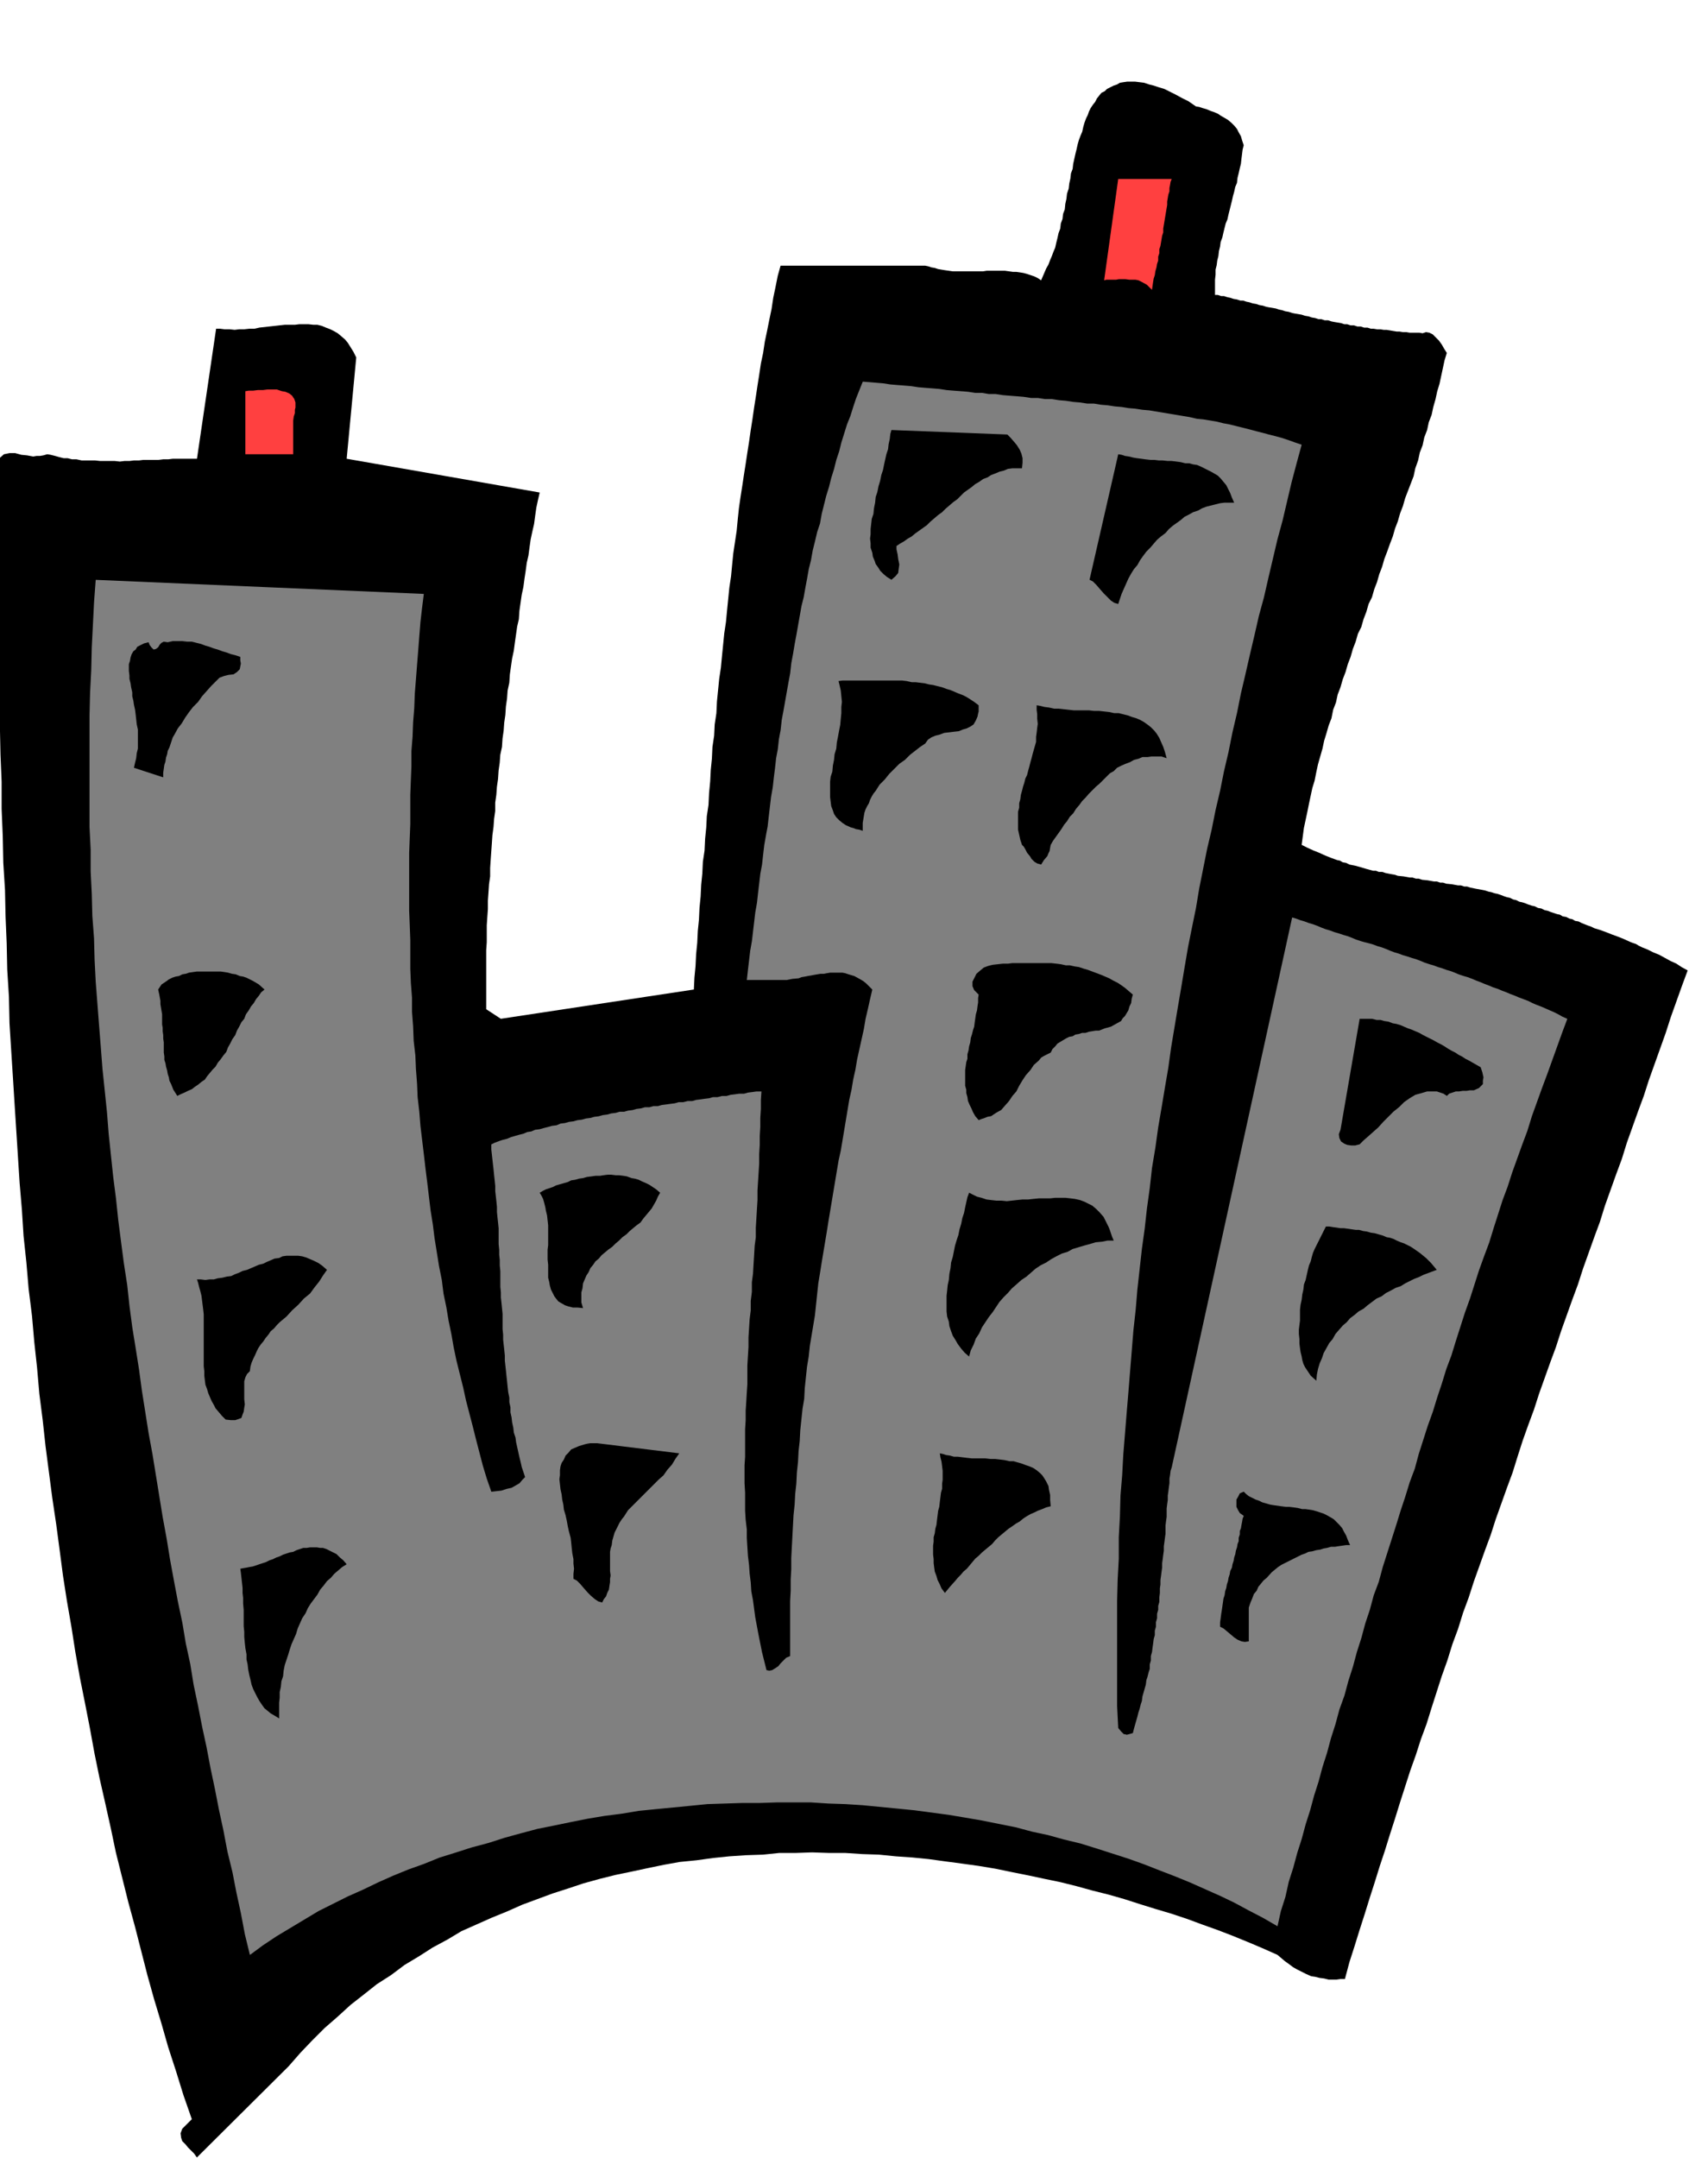
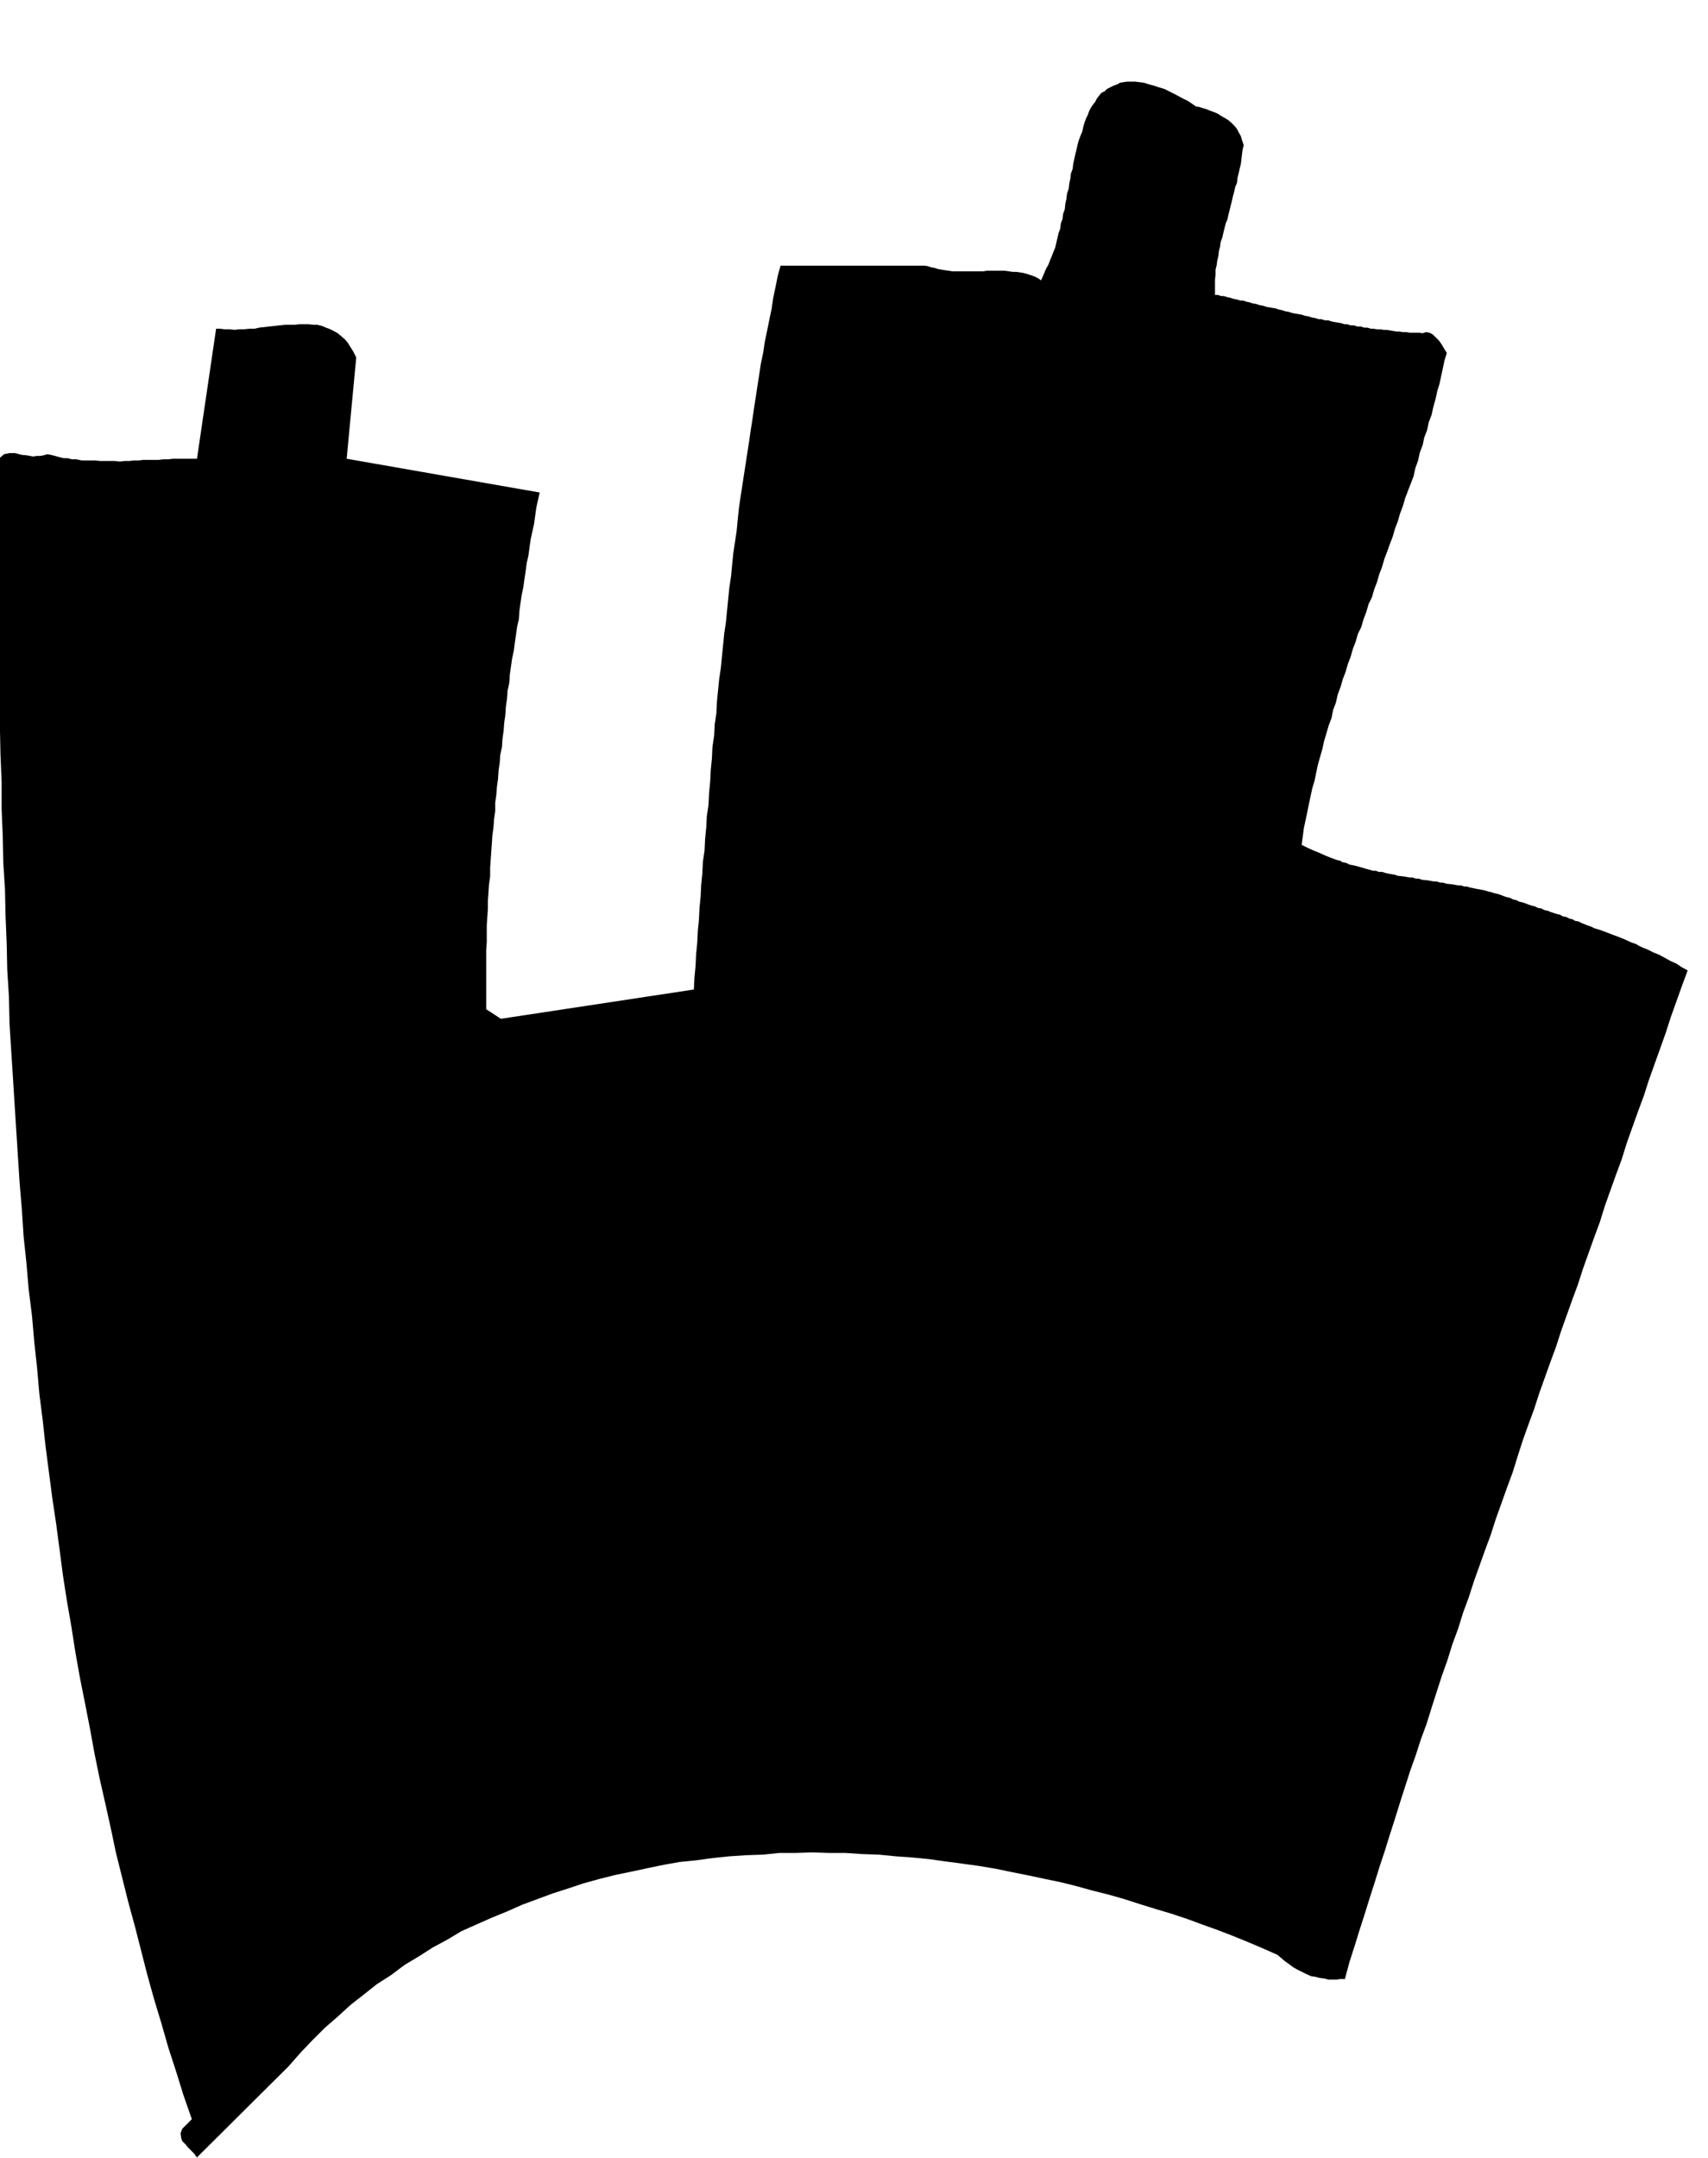
<svg xmlns="http://www.w3.org/2000/svg" width="490.455" height="619.564" fill-rule="evenodd" stroke-linecap="round" preserveAspectRatio="none" viewBox="0 0 3035 3834">
  <style>.brush1{fill:#000}.pen1{stroke:none}.brush2{fill:#ff4040}</style>
  <path d="m2210 258-2 8-1 8-1 8-1 9-2 8-2 9-2 8-1 9-3 7-2 9-2 7-2 9-2 8-2 8-2 8-2 9-3 7-2 8-2 8-2 9-3 8-1 8-2 8-1 9-2 8-1 8-2 8v9l-1 9v27h5l6 2h5l6 2 5 1 6 2 6 1 6 2h5l6 2 5 1 6 2 6 1 6 2 6 1 6 2 5 1 6 1 6 1 6 2 5 1 6 2 6 1 6 2 5 1 6 1 6 1 6 2 6 1 6 2 6 1 6 2h5l6 2h6l6 2 5 1 6 1 6 1 6 2h5l6 2h6l6 2h6l6 2h6l6 2h5l6 1h6l6 1h5l6 1 6 1 6 1h5l6 1h6l6 1h17l6 1 6-2 6 1 6 3 6 6 5 5 5 7 4 7 5 8-4 13-3 14-3 14-3 14-4 13-3 14-4 14-3 14-5 13-3 14-5 13-3 14-5 13-3 14-5 14-3 14-5 13-5 13-5 13-4 14-5 13-4 14-5 13-4 14-5 13-5 14-5 13-4 14-5 13-4 14-5 13-4 14-6 12-4 14-5 13-4 14-6 12-4 14-5 13-4 14-5 13-4 14-5 13-4 14-5 13-3 14-5 13-3 15-5 13-4 14-4 13-3 14-4 14-4 14-3 14-3 15-4 13-3 14-3 14-3 15-3 14-3 14-2 15-2 15 10 5 11 5 10 4 11 5 10 4 11 4 5 1 5 3 6 1 6 3 10 2 11 3 10 3 11 3h5l5 2h6l6 2 5 1 5 1 6 1 6 2 10 1 11 2h5l6 2h5l6 2 10 1 11 2h5l6 2h5l6 2 10 1 11 2h5l6 2h5l6 2 10 2 11 2 5 1 6 2 5 1 6 2 5 1 6 2 5 2 6 2 5 1 6 3 5 1 6 3 5 1 6 2 5 2 6 2 5 1 6 3 6 1 6 3 5 1 5 2 6 2 6 2 5 1 5 3 6 1 6 3 5 1 5 3 6 1 6 3 5 2 5 2 6 2 6 3 10 3 11 4 10 4 11 4 10 4 11 5 5 2 6 2 5 3 6 3 10 4 10 5 10 4 11 6 9 5 11 5 9 6 11 6-10 27-10 28-10 28-9 28-10 28-10 28-10 28-9 28-10 27-10 28-10 28-9 29-10 27-10 28-10 28-9 29-10 27-10 28-10 28-9 28-10 27-10 28-10 28-9 28-10 27-10 28-10 28-9 28-10 27-10 28-9 28-9 29-10 27-10 28-10 28-9 28-10 27-10 28-10 28-9 28-10 27-9 29-10 27-9 29-10 28-9 28-9 28-9 29-10 27-9 28-10 28-9 28-9 28-9 29-9 28-9 29-9 27-9 29-9 28-9 29-9 28-9 29-9 28-8 30h-8l-7 1h-14l-8-2-8-1-8-2-7-1-9-4-8-4-8-4-7-4-8-6-7-5-7-6-6-5-27-12-26-11-27-11-26-10-28-10-27-10-27-9-27-8-29-9-28-9-28-8-28-7-29-8-28-7-29-6-28-6-30-6-29-6-30-5-29-4-30-4-29-4-30-3-29-2-30-3-30-1-30-2h-29l-30-1-29 1h-29l-29 3-30 1-30 2-29 3-29 4-30 3-28 5-29 6-28 6-29 6-28 7-29 8-27 9-28 9-27 10-27 10-27 12-27 11-27 12-27 12-25 15-26 14-25 16-25 15-24 18-25 16-24 19-23 18-23 21-23 20-22 22-21 22-21 24-163 162-5-7-5-5-6-6-4-5-6-6-2-6-1-8 3-8 17-17-15-43-13-42-14-43-12-42-13-43-12-43-11-43-11-43-12-44-11-44-11-44-9-43-10-45-10-44-9-44-8-44-9-46-9-45-8-45-7-45-8-46-7-45-6-46-6-45-7-47-6-46-6-46-5-46-6-47-4-46-5-46-4-46-6-48-4-47-5-47-3-47-4-47-3-47-3-47-3-47-3-48-3-47-3-48-1-47-3-48-1-47-2-48-1-47-3-48-1-48-2-48v-48l-2-48-1-48v-95l-1-48-1-48V815l9-8 10-2h10l11 3 10 1 11 2 6-1h6l6-1 7-2 6 1 8 2 7 2 8 2h7l8 2h8l9 2h24l9 1h26l9 1 8-1h9l8-1h9l8-1h27l8-1h9l8-1h43l34-231h7l8 1h9l9 1 8-1h9l9-1h9l9-2 9-1 9-1 9-1 9-1 9-1h18l8-1h16l9 1h7l8 2 7 3 8 3 6 3 7 4 6 5 7 6 5 6 5 8 5 8 5 10-17 180 343 60-3 13-3 14-2 14-2 15-3 13-3 14-2 14-2 15-3 13-2 15-2 13-2 15-3 14-2 14-2 14-1 15-3 13-2 14-2 14-2 15-3 14-2 14-2 14-1 15-3 14-1 14-2 14-1 15-2 14-1 14-2 14-1 15-3 14-1 14-2 14-1 15-2 14-1 14-2 14v15l-2 14-1 14-2 15-1 15-1 14-1 14-1 15v15l-2 14-1 15-1 14v15l-1 14-1 15v30l-1 14v105l26 17 343-52 1-21 2-21 1-21 2-20 1-21 2-20 1-21 2-20 1-21 2-20 1-21 3-20 1-21 2-20 1-20 3-20 1-21 2-21 1-20 2-20 1-21 3-20 1-20 3-20 1-21 2-20 2-20 3-20 2-21 2-20 2-20 3-20 2-21 2-20 2-20 3-20 2-21 2-20 3-20 3-20 2-21 2-19 3-21 3-19 3-20 3-19 3-20 3-19 3-21 3-19 3-21 3-19 3-20 3-19 3-20 4-19 3-20 4-19 4-20 4-19 3-20 4-19 4-20 5-18h257l5 1 6 2 6 1 6 2 6 1 6 1 7 1 7 1h54l6-1h33l7 1 7 1h6l7 1 6 1 7 2 6 2 6 2 6 3 6 4 3-7 3-7 3-7 4-7 3-8 3-7 3-8 3-7 2-9 2-8 2-9 3-8 1-9 3-8 1-9 3-8 1-10 2-9 1-9 3-9 1-9 2-9 1-9 3-8 1-9 2-9 2-9 2-8 2-9 2-7 3-8 3-7 2-9 2-7 3-8 3-6 2-6 3-6 4-6 4-5 3-6 4-5 4-5 6-3 4-4 6-3 6-3 6-2 5-3 6-1 7-1h14l8 1 8 1 9 3 8 2 9 3 10 3 10 5 10 5 11 6 12 6 13 9 6 1 6 2 7 2 7 3 6 2 7 3 6 4 7 4 5 3 6 5 5 5 5 6 3 6 4 7 2 7 3 9z" class="pen1 brush1" />
-   <path d="m2082 318-2 5-1 6-1 5v6l-2 6-1 6-1 6v6l-1 6-1 6-1 6-1 6-1 6-1 6-1 6v7l-2 6-1 6-1 6-1 6-2 6v7l-2 6v7l-2 6-1 6-2 7-1 7-2 6-1 6-1 7-1 7-9-9-9-5-6-3-5-1h-11l-7-1h-12l-5 1h-17l-4 1 25-180h95z" class="pen1 brush2" />
-   <path d="m2313 790-9 33-9 34-8 34-8 34-9 33-8 34-8 34-8 35-9 33-8 35-8 34-8 35-8 34-7 35-8 34-7 35-8 34-7 35-8 34-7 35-8 34-7 35-7 35-6 36-7 34-7 35-6 35-6 36-6 35-6 36-6 36-5 36-6 35-6 36-6 35-5 36-6 36-4 36-5 36-4 36-5 36-4 36-4 36-3 36-4 36-3 37-3 37-3 37-3 36-3 37-3 37-2 37-3 36-1 37-2 37v38l-2 37-1 38v187l2 39 5 6 5 5h2l3 1 4-1 7-2 2-8 2-7 2-7 2-7 2-8 2-6 2-8 2-6 1-8 2-7 2-7 2-7 1-8 2-6 2-8 2-6v-8l2-7v-8l2-7 1-8 1-7 1-8 2-7v-8l2-7v-8l2-7v-8l2-7v-7l2-7v-8l1-8v-8l1-7v-8l1-7 1-8 1-7v-8l1-7 1-8 1-7v-8l1-7 1-8 1-7v-15l1-8 1-7v-15l1-8 1-7v-8l1-7 1-8 1-7v-8l1-6 1-8 2-6 214-977 7 2 8 3 7 2 8 3 7 2 8 3 7 3 8 3 7 2 8 3 7 2 9 3 7 2 8 3 7 3 9 3 7 2 8 2 7 2 8 3 7 2 8 3 7 3 8 3 7 2 8 3 7 2 9 3 7 2 8 3 7 3 9 3 7 2 8 3 7 2 8 3 7 2 8 3 7 3 9 3 7 2 8 3 7 3 8 3 7 3 8 3 7 3 9 3 7 3 8 3 7 3 8 3 7 3 8 3 8 3 8 4 7 3 8 3 7 3 9 4 7 3 8 4 7 4 9 4-9 24-9 25-9 25-9 25-9 24-9 25-9 25-8 26-9 24-9 25-9 25-8 25-9 24-8 25-8 25-8 26-9 24-9 25-8 25-8 25-9 25-8 25-8 25-8 26-9 24-8 26-8 24-8 26-9 25-8 25-8 25-7 26-9 24-8 26-8 24-8 26-8 25-8 25-8 25-7 26-9 24-7 26-8 24-7 26-8 25-7 26-8 25-7 26-9 25-7 26-8 25-7 26-8 25-7 26-8 25-7 26-8 25-7 26-8 25-7 26-8 25-6 27-8 25-6 27-26-15-25-13-26-14-25-12-27-12-27-12-27-11-26-10-28-11-28-10-28-9-28-9-29-9-29-7-29-8-28-6-30-8-30-6-30-6-29-5-30-5-30-4-30-4-30-3-31-3-31-3-31-2-30-1-31-2h-61l-30 1h-31l-31 1-31 1-30 3-31 3-31 3-30 3-30 5-31 4-30 5-30 6-29 6-30 6-30 8-29 8-28 9-30 8-28 9-29 9-27 11-28 10-27 11-27 12-27 13-27 12-26 13-26 13-25 15-25 15-25 15-24 16-23 17-9-37-7-37-8-37-7-36-9-37-7-37-8-37-7-36-8-38-7-37-8-37-7-36-8-38-6-37-8-37-6-36-8-38-7-37-7-38-6-37-7-38-6-37-6-37-6-37-7-38-6-38-6-38-5-37-6-38-6-37-5-38-4-37-6-39-5-38-5-39-4-38-5-39-4-38-4-38-3-38-4-39-4-38-3-39-3-38-3-39-3-39-2-39-1-38-3-40-1-39-2-40v-39l-2-40v-198l1-41 2-39 1-41 2-40 2-40 3-40 583 25-3 24-3 26-2 25-2 26-2 25-2 26-2 25-1 26-2 25-1 26-2 25v27l-1 25-1 26v52l-1 25-1 26v103l1 25 1 27v51l1 25 2 26v25l2 26 1 26 3 26 1 24 2 26 1 24 3 26 2 25 3 25 3 25 3 26 3 24 3 25 3 25 4 25 3 24 4 25 4 25 5 25 3 24 5 24 4 24 5 24 4 23 5 24 6 24 6 24 5 23 6 23 6 23 6 24 6 23 6 23 7 23 8 23 9-1 9-1 9-3 9-2 7-4 7-4 5-6 5-5-3-9-3-9-2-9-2-8-2-9-2-9-2-9-1-8-3-9-1-9-2-9-1-9-2-9v-9l-2-9v-8l-2-10-1-9-1-10-1-9-1-10-1-9-1-9v-9l-1-10-1-9-1-9v-9l-1-10v-27l-1-10-1-10-1-9v-9l-1-10v-28l-1-10v-10l-1-9v-9l-1-10v-28l-1-10-1-9-1-10v-9l-1-10-1-9-1-9v-9l-1-10-1-9-1-10-1-9-1-9-1-9-1-9v-9l6-3 8-3 6-2 8-2 7-3 7-2 7-2 8-2 7-3 7-1 7-3 8-1 7-2 8-2 7-2 8-1 7-3 8-1 7-2 8-1 7-2 8-1 7-2 8-1 7-2 8-1 7-2 8-1 7-2 8-1 7-2h8l7-2 8-1 7-2 8-1 7-2h8l7-2h8l7-2 8-1 7-1 8-1 7-2h8l8-2h8l7-2 8-1 7-1 8-1 7-2h8l8-2h8l7-2 8-1 7-1h9l7-2 8-1 7-1h9l-1 15v16l-1 16v16l-1 16v16l-1 16v17l-1 16-1 16-1 16v17l-1 16-1 17-1 16v17l-2 15-1 17-1 16-1 17-2 15v17l-2 16v17l-2 16-1 16-1 16v17l-1 16-1 17v33l-1 15-1 17-1 15v17l-1 16v49l-1 15v32l1 17v32l1 16 2 17v15l1 16 1 16 2 16 1 15 2 16 1 16 3 16 2 15 2 15 3 16 3 16 3 15 3 15 4 16 4 16 5 1 5-1 5-3 6-4 4-5 5-5 5-5 7-3v-98l1-18v-20l1-18v-20l1-19 1-19 1-19 1-19 2-19 1-19 2-18 1-20 2-19 1-19 2-18 1-19 2-19 2-19 3-18 1-19 2-19 2-19 3-18 2-19 3-18 3-18 3-18 2-19 2-19 2-19 3-18 3-19 3-18 3-18 3-18 3-19 3-18 3-18 3-18 3-18 3-18 3-18 4-18 3-18 3-18 3-18 3-18 3-18 4-18 3-18 4-18 3-18 4-18 4-18 4-18 3-18 4-17 4-18 4-17-6-6-5-5-5-4-5-3-11-6-10-3-6-2-5-1h-22l-6 1-5 1h-6l-6 1-6 1-5 1-6 1-5 1-6 1-5 2-11 1-10 2h-71l2-18 2-17 2-17 3-17 2-17 2-17 2-17 3-17 2-18 2-17 2-17 3-16 2-18 2-17 3-17 3-16 2-18 2-17 2-17 3-17 2-18 2-16 2-18 3-16 2-18 3-16 2-18 3-16 3-17 3-17 3-17 3-16 2-18 3-16 3-18 3-16 3-17 3-17 3-17 4-16 3-17 3-16 3-17 4-16 3-17 4-16 4-17 5-15 3-17 4-16 4-16 5-16 4-16 5-16 4-16 5-15 4-16 5-16 5-16 6-15 5-16 5-15 6-15 6-15 12 1 12 1 12 1 13 2 12 1 13 1 12 1 13 2 12 1 13 1 12 1 13 2 12 1 13 1 13 1 13 2h12l12 2h12l13 2 12 1 13 1 12 1 13 2h12l13 2h12l13 2 12 1 13 2 12 1 13 2h12l12 2 12 1 13 2 12 1 12 2 12 1 13 2 12 1 12 2 12 2 12 2 12 2 12 2 12 2 13 3 11 1 12 2 12 2 12 3 11 2 12 3 12 3 12 3 11 3 12 3 11 3 12 3 11 3 12 4 11 4 12 4z" class="pen1" style="fill:gray" />
-   <path d="M521 747v60h-85V695l6-1h8l8-1h9l8-1h17l9 3 6 1 7 3 5 4 4 6 2 6v9l-1 4v6l-2 6-1 7z" class="pen1 brush2" />
-   <path d="m1790 772 6 6 6 7 5 6 5 8 3 7 2 8v8l-1 10h-17l-8 1-7 3-8 2-7 3-8 3-6 4-8 3-7 5-7 4-6 5-7 5-7 5-6 6-6 6-7 5-7 6-7 6-6 6-7 5-7 6-7 6-6 6-7 5-7 5-7 5-6 5-7 4-7 5-7 4-6 4v6l2 9 1 8 2 10-1 7-1 8-5 6-7 6-8-5-6-5-6-6-3-5-5-7-2-6-3-7-1-7-3-9v-8l-1-8 1-8v-9l1-9 1-9 3-9 1-10 2-10 1-10 3-9 2-10 3-10 2-10 3-9 2-10 2-9 2-9 3-9 1-9 2-9 1-9 2-7 206 8zm403 121h-17l-8 1-8 2-8 2-8 2-8 3-7 4-9 3-7 4-8 4-7 6-7 5-7 5-7 6-6 7-8 6-7 6-6 7-6 7-7 7-6 8-5 7-5 9-6 7-5 8-5 9-4 9-4 9-4 9-3 9-3 9-7-2-6-4-7-7-6-6-7-8-6-7-6-6-6-3 51-223 6 1 6 2 7 1 8 2 6 1 8 1 7 1 9 1h7l8 1h7l9 1h7l8 1 8 1 8 2h7l7 2 7 1 7 3 6 3 6 3 6 3 7 4 5 3 5 5 5 6 5 6 3 6 4 8 3 8 4 9zM298 1141l9-2h17l9 1h8l8 2 8 2 8 3 7 2 8 3 7 2 8 3 7 2 8 3 8 2 9 3v6l1 6-1 5-1 5-5 5-6 4-9 1-8 2-8 3-6 6-9 9-8 9-8 9-7 10-9 9-7 9-7 10-6 10-7 9-6 11-3 5-2 6-2 6-2 6-3 6-1 6-2 6-1 7-2 6-1 7-1 7v8l-52-17 2-9 2-8 1-9 2-8v-34l-2-9-1-9-1-9-1-8-2-9-1-7-2-8v-7l-2-9-1-7-2-8v-6l-1-8v-12l2-6 1-6 2-6 3-5 4-3 3-5 6-3 6-3 8-2 2 5 3 4 2 2 2 2 4-1 4-3 3-5 3-3 4-2 7 1zm1441 112v11l-1 4-1 5-3 7-4 7-6 4-6 3-7 2-7 3-9 1-8 1-9 1-8 3-8 2-7 3-6 4-5 7-9 6-9 7-9 7-9 9-10 7-9 9-9 9-8 10-9 9-7 11-4 5-3 5-3 6-2 6-3 5-3 6-2 6-1 6-1 6-1 6v14l-6-2-6-1-5-2-4-1-9-4-6-4-6-5-5-5-4-6-2-6-3-8-1-8-1-8v-27l1-9 3-9 1-11 2-10 1-10 3-10 1-11 2-10 2-11 2-10 1-11 1-10v-11l1-9-1-10-1-10-2-9-2-8 7-1h106l8 1 9 2h7l8 1 8 1 8 2 7 1 8 2 8 2 8 3 7 2 7 3 7 3 8 3 6 3 8 5 6 4 8 6zm334 94-9-3h-18l-7 1h-9l-7 3-8 2-7 4-8 3-7 3-8 4-6 6-7 4-6 6-6 6-6 6-7 6-6 6-6 6-6 7-6 6-5 7-6 7-5 8-6 6-5 8-5 6-5 8-5 7-5 7-5 7-4 7-1 5-1 6-2 4-2 5-6 7-5 8-7-2-5-3-5-5-3-5-5-6-3-6-3-5-3-3-3-9-2-9-2-9v-32l2-7v-8l2-7 1-8 2-7 2-8 2-6 2-8 3-6 2-8 2-7 2-8 2-7 2-8 2-7 2-7 2-7v-9l1-7 1-9 1-7-1-9v-8l-1-8v-8l6 1 8 2 8 1 9 2h8l9 1 9 1 9 1h27l9 1h9l9 1 9 1 9 2h8l8 2 8 2 8 3 7 2 7 3 7 4 7 5 5 4 6 6 4 5 5 8 3 7 4 9 3 9 3 11zm-60 420-2 7-1 8-3 6-2 7-3 5-3 5-4 4-3 5-9 5-9 5-11 3-10 4h-6l-6 1-6 1-6 2h-6l-6 2-6 1-5 3-6 1-6 3-5 3-5 3-5 3-4 5-5 5-3 6-6 3-6 3-5 3-4 5-9 8-6 9-8 9-6 9-6 10-5 10-7 8-6 9-7 8-7 8-9 5-9 6-6 1-5 2-6 2-5 2-6-7-4-7-3-7-3-6-3-7-1-7-2-7v-6l-2-7v-28l1-7 1-7 2-6v-8l2-7 1-7 2-7 1-8 2-6 2-8 2-6 1-8 1-7 1-7 2-7 1-8 1-6v-8l1-6-8-8-3-7v-8l3-6 4-8 7-6 6-5 8-3 8-2 9-1 9-1h9l8-1h69l9 1 8 1 9 2h7l9 2 7 1 9 3 7 2 8 3 8 3 8 3 7 3 7 3 7 4 8 4 6 4 7 5 7 6 7 6zm-1543-9-6 5-4 6-5 6-4 7-5 6-4 7-5 7-3 8-5 6-4 8-4 7-3 8-5 7-4 8-4 7-3 8-5 6-5 7-5 6-4 7-5 5-5 6-5 6-4 6-6 4-6 5-6 4-5 4-7 3-6 3-7 3-6 3-7-11-4-10-3-6-1-6-2-6-1-6-2-7-1-6-2-6v-6l-1-7v-18l-1-7v-6l-1-7v-6l-1-6v-18l-1-6-1-6-1-6v-6l-2-11-2-9 6-9 9-6 4-3 6-3 6-2 6-1 6-3 6-1 6-2 7-1 7-1h42l7 1 6 1 7 2 7 1 7 3 6 1 6 2 6 3 6 3 10 6 10 9zm2161 138 3 9 2 9-1 6v6l-7 7-9 4h-7l-6 1h-7l-6 1h-6l-6 2-6 2-4 4-6-4-6-2-6-2h-17l-10 3-11 3-10 6-10 7-9 9-10 8-9 9-9 9-9 10-9 8-9 8-8 7-7 7-8 2h-7l-7-1-5-2-6-4-3-6-1-7 3-8 34-197h22l8 2h7l7 2 7 1 8 3 6 1 7 2 7 3 7 3 6 2 7 3 7 3 7 4 6 3 6 3 6 3 7 4 6 3 7 4 6 4 7 4 6 3 6 4 6 3 6 4 6 3 7 4 7 4 7 4zm-1458 223-4 7-3 7-4 7-4 7-5 6-5 6-5 6-5 7-7 5-6 5-6 5-6 6-7 5-6 6-6 5-6 6-7 5-6 5-6 5-5 6-6 5-4 6-5 6-3 7-4 6-3 7-3 7-1 9-2 7v18l3 10-10-1h-8l-8-2-6-2-7-4-5-3-4-5-3-4-3-6-3-6-2-7-1-6-2-8v-23l-1-9v-18l1-8v-35l-1-9-1-9-2-8-1-6-2-8-2-7-3-6-3-5 5-3 6-3 6-2 6-2 6-3 7-2 7-2 7-2 6-3 7-1 7-2 7-1 7-2 8-1 7-1h8l6-1 8-1h6l8 1h6l8 1 6 1 8 3 6 1 7 2 6 3 7 3 6 3 6 4 6 4 7 6zm806 85h-11l-10 2-11 1-10 3-11 3-10 3-10 3-9 5-10 3-10 5-9 5-9 6-10 5-9 6-8 7-8 7-9 6-9 8-8 7-7 8-8 8-7 8-6 9-6 9-7 9-6 9-6 9-5 11-6 9-4 11-5 10-3 11-8-7-6-7-6-8-4-7-5-8-3-8-3-9-1-8-3-9-1-9v-28l1-9 1-10 2-9 1-11 2-10 1-10 3-10 2-10 2-10 3-10 3-9 2-10 3-10 2-10 3-9 2-10 2-9 2-9 3-8 6 3 8 4 8 2 9 3 8 1 9 1h9l10 1 9-1 9-1 10-1h10l9-1 10-1h20l9-1h18l9 1 8 1 9 2 8 3 8 4 6 3 7 6 6 6 7 8 4 8 5 10 2 5 2 6 2 6 3 7zm574 52-8 3-8 3-8 3-8 4-8 3-8 4-8 4-8 5-9 3-9 5-8 4-8 6-9 4-8 6-8 6-7 6-9 5-7 6-8 6-6 7-7 6-7 8-6 7-5 9-6 7-5 9-5 9-3 9-4 9-3 10-2 10-1 11-10-9-6-9-4-6-3-6-2-7-1-6-2-8-1-7-1-8v-8l-1-9v-8l1-8 1-8v-19l1-9 2-9 1-9 2-9 1-9 3-8 2-9 2-9 2-8 3-7 2-8 2-7 3-7 3-6 17-34h6l6 1 7 1 7 1h6l7 1 7 1 7 1h6l7 2 7 1 7 2 7 1 7 2 7 2 7 3 6 1 6 2 6 3 7 3 6 2 6 3 6 3 6 4 10 7 11 9 4 4 5 5 5 6 5 6zm-1972 0-7 10-7 11-8 10-8 11-11 9-10 11-11 10-10 11-6 5-6 5-5 5-5 6-6 5-4 6-5 6-4 6-5 6-4 6-3 6-3 7-3 6-3 7-2 7-1 8-5 5-3 6-2 7v32l1 9-1 6-1 7-2 5-2 6-5 2-6 2h-8l-9-1-7-7-5-6-6-7-3-6-4-7-3-7-3-7-2-7-3-8-1-8-1-8v-8l-1-9v-92l-1-9-1-8-1-8-1-8-2-8-2-7-2-8-2-6h7l8 1 7-1h8l7-2 8-1 8-2 8-1 6-3 8-3 6-3 8-2 7-3 7-3 7-3 8-2 6-3 7-3 7-3 8-1 6-3 7-1h21l7 1 7 2 7 3 7 3 8 4 7 5 8 7zm626 326-7 10-6 10-8 9-7 10-9 8-9 9-9 9-9 9-9 9-9 9-9 9-7 11-4 5-4 6-3 6-3 6-3 6-2 7-2 7-1 8-2 6-1 6v34l1 8-1 6v6l-1 6-1 7-3 6-2 6-4 5-3 6-7-2-6-4-7-6-6-6-7-8-6-7-6-6-6-3v-9l1-9-1-9v-8l-2-10-1-9-1-10-1-9-3-11-2-9-2-11-2-9-3-10-1-9-2-9-1-9-2-9-1-9-1-9 1-7v-9l1-7 2-6 4-6 3-7 5-5 5-6 7-3 7-3 10-3 4-1 6-1h12l146 18zm660 94-8 2-7 3-8 3-6 3-7 3-7 4-6 4-6 5-7 4-7 5-6 4-6 5-6 5-6 5-6 6-5 6-6 5-6 5-6 5-6 6-6 5-5 6-5 6-5 6-6 5-5 6-5 5-5 6-9 10-9 11-6-8-3-7-4-8-2-7-3-8-1-7-1-8v-7l-1-8v-16l1-7v-8l2-7 1-8 2-7 1-9 1-8 1-8 2-7 1-9 1-8 1-8 2-7v-9l1-7v-16l-1-8-1-8-2-8-1-7 5 1 6 2 7 1 7 2h7l8 1 8 1 9 1h24l9 1h8l9 1 8 1 9 2h7l7 2 7 2 8 3 6 2 7 3 6 4 6 5 4 4 4 6 3 5 4 8 1 7 2 9v9l1 11zm532 69h-7l-7 1-7 1-6 1h-7l-7 2-6 1-6 2-7 1-7 2-7 1-6 3-6 2-6 3-6 3-6 3-6 3-6 3-6 3-6 4-11 9-9 10-6 5-4 5-5 6-3 7-5 6-3 8-3 7-3 9v60l-7 1-6-1-7-3-6-4-7-6-6-5-6-5-6-3v-8l1-7 1-8 1-6 1-7 1-7 1-7 2-6 1-7 2-6 1-6 2-6 1-6 2-6 1-6 3-6 1-6 2-6 1-6 2-6 1-6 2-6 1-6 2-5v-6l2-6v-6l2-5 1-6 1-5 1-6 2-5-7-5-3-5-3-6v-13l3-5 3-6 7-3 4 4 5 4 6 3 6 3 6 2 6 3 7 2 7 2 6 1 7 1 7 1 8 1h6l8 1 7 1 8 2h6l7 1 6 1 7 2 6 2 6 2 6 3 7 4 5 3 5 5 5 5 5 6 3 6 4 7 3 8 4 9zm-1783 34-8 5-7 6-7 6-6 7-7 6-6 8-6 7-5 9-6 8-6 8-5 8-4 9-6 9-4 9-4 9-3 10-4 9-4 9-3 9-3 10-3 9-3 9-2 10-1 10-3 9-1 10-2 9v10l-1 9v28l-8-5-7-4-6-5-5-4-5-7-4-6-4-7-3-6-4-8-3-8-2-9-2-8-2-10-1-9-2-9v-9l-2-11-1-9-1-11v-9l-1-10v-29l-1-11v-10l-1-9v-9l-1-9-1-9-1-9-1-7 5-1 6-1 5-1 6-1 6-2 6-2 6-2 6-2 6-3 6-2 6-3 6-2 6-3 6-2 6-2 6-1 6-3 6-2 6-2h6l6-1h12l6 1h5l6 2 6 3 6 3 6 3 6 6 6 5 6 7z" class="pen1 brush1" />
</svg>